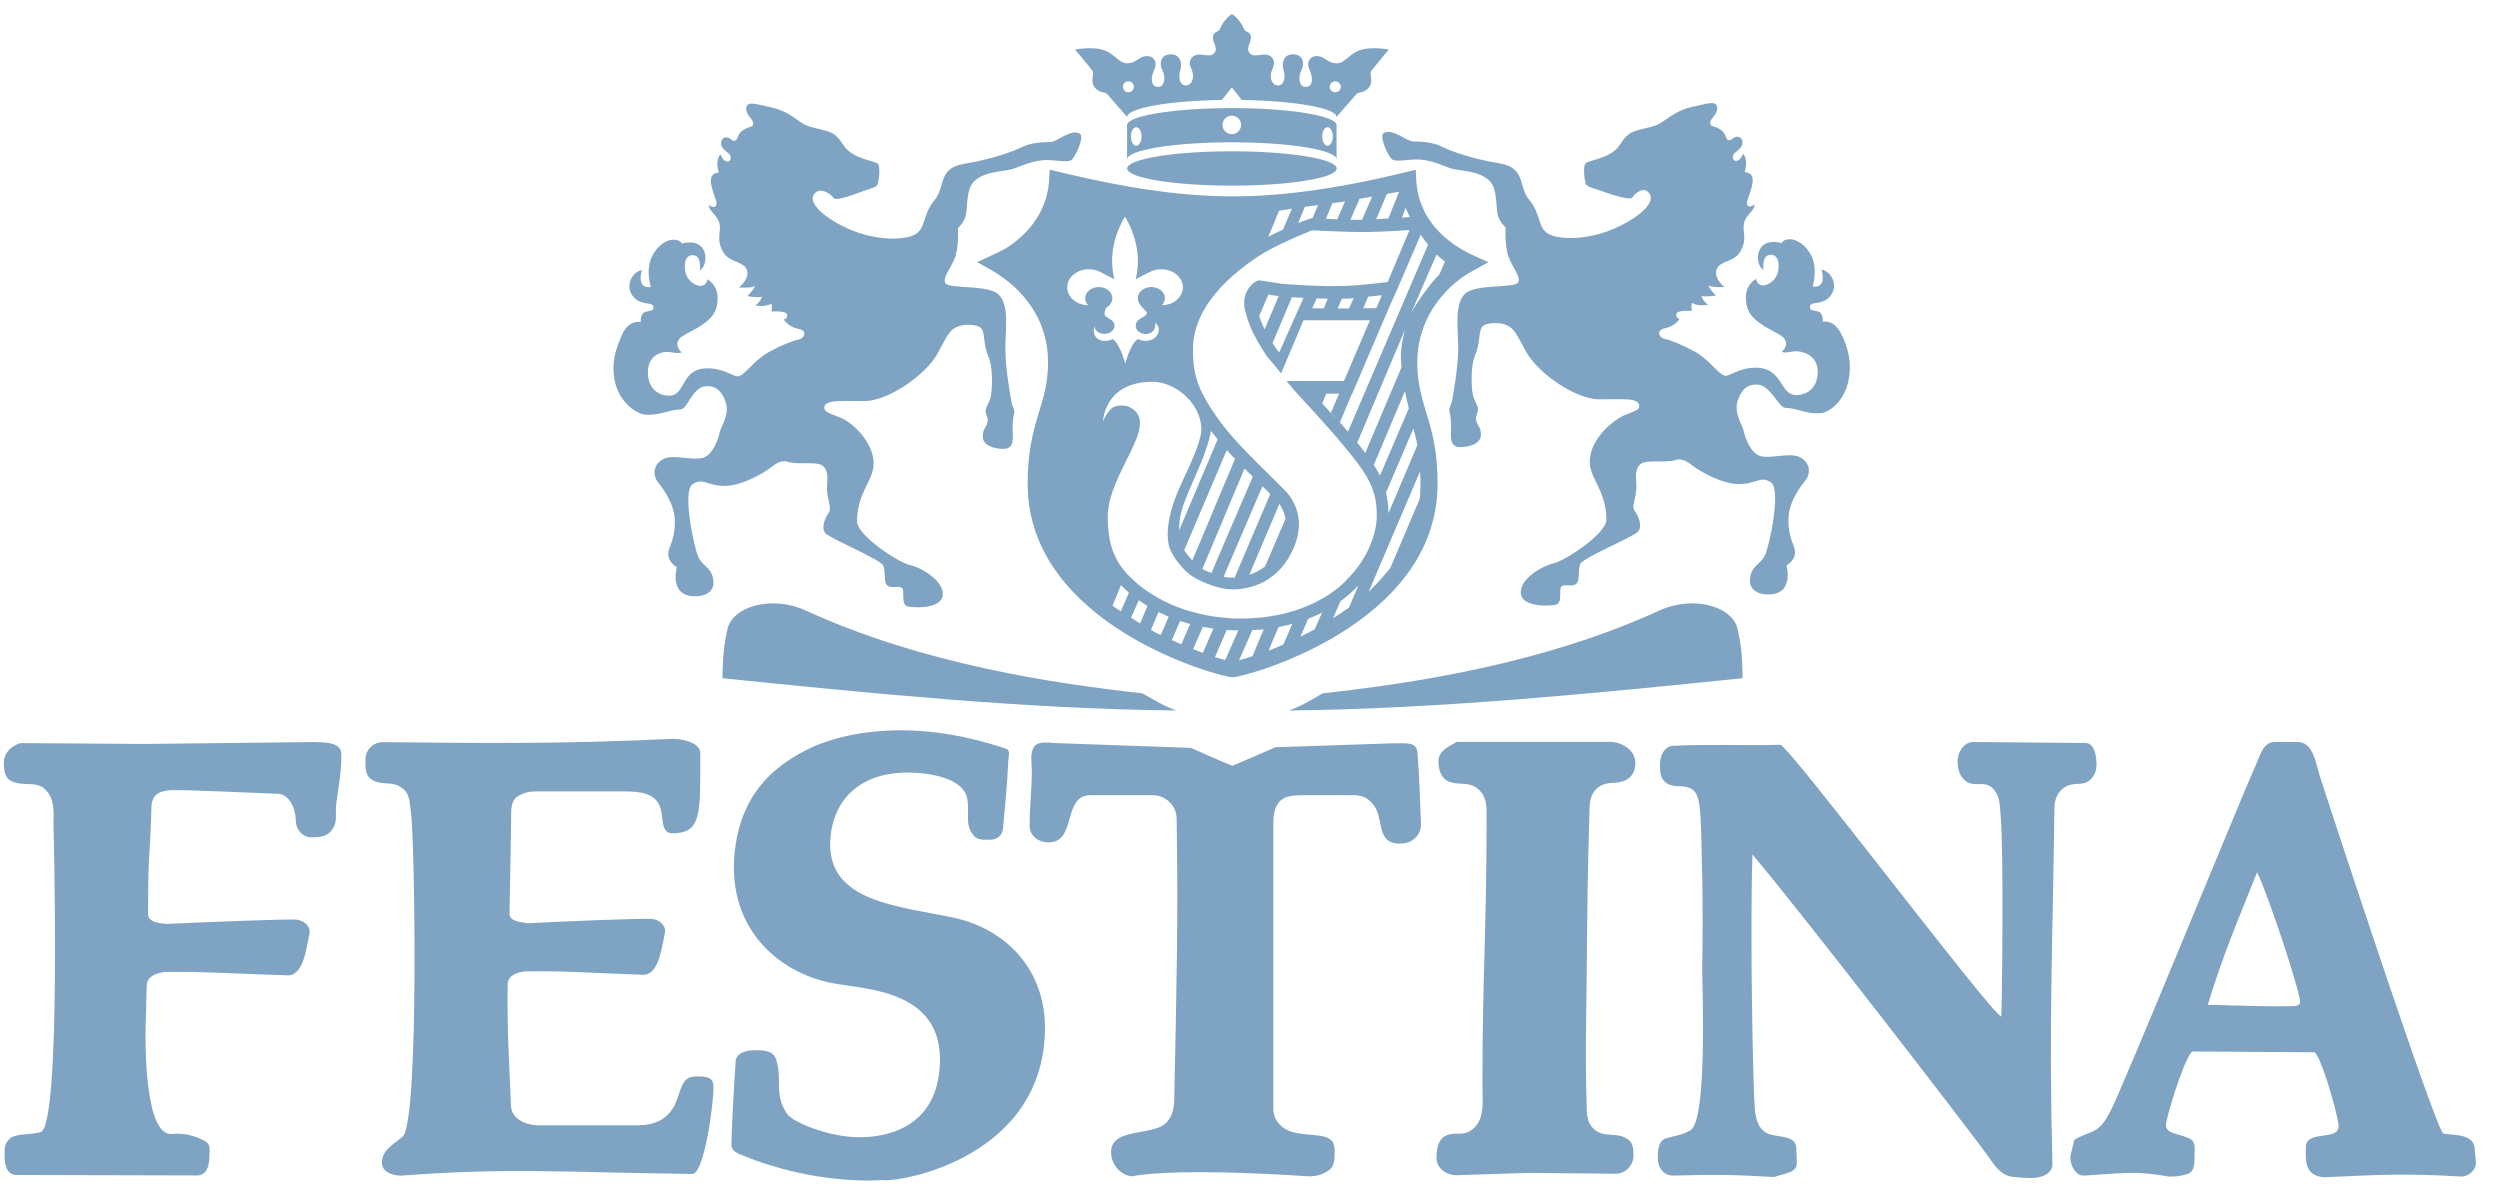
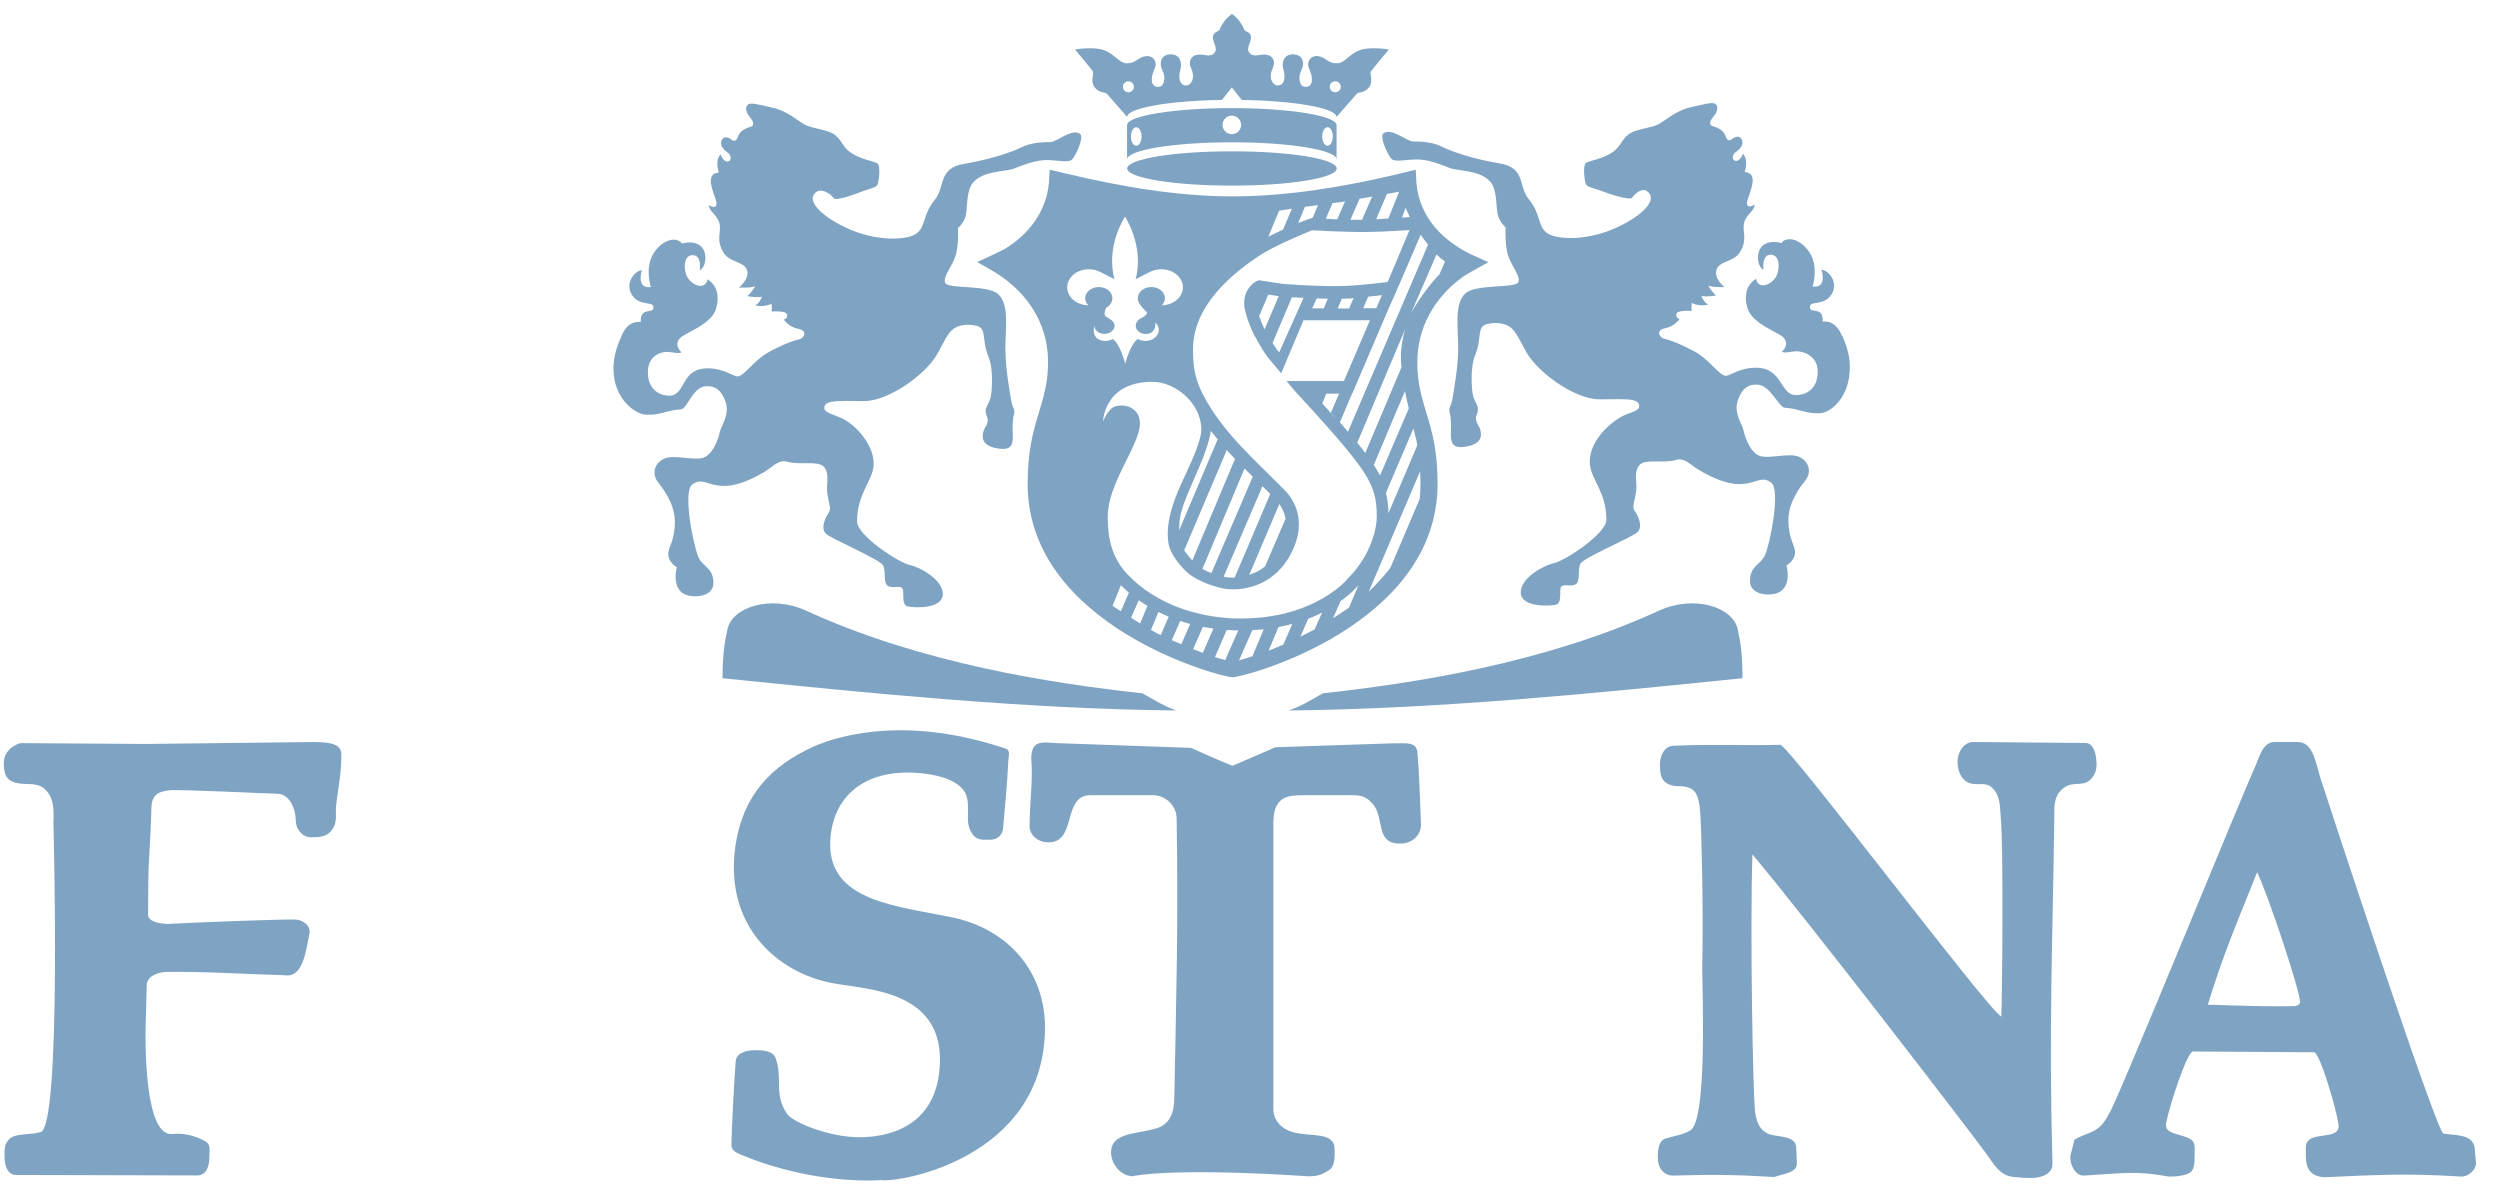
<svg xmlns="http://www.w3.org/2000/svg" width="90" height="43" viewBox="0 0 90 43" fill="none">
  <g opacity="0.5" clip-path="url(#clip0_766_6559)">
    <path d="M48.069 3.322C47.959 3.322 47.871 3.234 47.871 3.125C47.871 3.015 47.959 2.928 48.069 2.928C48.179 2.928 48.267 3.015 48.267 3.125C48.267 3.234 48.179 3.322 48.069 3.322ZM40.622 3.322C40.512 3.322 40.425 3.234 40.425 3.125C40.425 3.015 40.512 2.928 40.622 2.928C40.732 2.928 40.82 3.015 40.82 3.125C40.82 3.234 40.732 3.322 40.622 3.322ZM49.357 2.568C49.401 2.494 49.999 1.784 49.999 1.784C49.999 1.784 49.287 1.648 48.878 1.836C48.518 2.003 48.404 2.279 48.118 2.279C47.81 2.279 47.709 2.051 47.45 2.021C47.217 1.99 47.093 2.161 47.093 2.31C47.093 2.467 47.208 2.586 47.225 2.809C47.247 3.02 47.159 3.129 46.997 3.129C46.821 3.129 46.773 2.928 46.781 2.774C46.79 2.573 46.909 2.498 46.909 2.297C46.909 2.095 46.79 1.955 46.539 1.955C46.324 1.955 46.179 2.095 46.179 2.336C46.179 2.507 46.241 2.564 46.241 2.757C46.241 2.949 46.157 3.077 45.994 3.077C45.889 3.077 45.748 2.958 45.748 2.744C45.748 2.529 45.849 2.454 45.862 2.297C45.88 2.134 45.766 1.964 45.52 1.964C45.273 1.964 45.084 2.077 44.957 1.867C44.843 1.674 45.159 1.407 44.979 1.197C44.935 1.144 44.821 1.135 44.794 1.061C44.627 0.667 44.35 0.504 44.35 0.504C44.35 0.504 44.073 0.667 43.906 1.061C43.875 1.135 43.761 1.144 43.722 1.197C43.541 1.407 43.858 1.674 43.744 1.867C43.616 2.077 43.431 1.964 43.181 1.964C42.93 1.964 42.82 2.139 42.834 2.297C42.847 2.454 42.948 2.524 42.948 2.744C42.948 2.963 42.807 3.077 42.702 3.077C42.543 3.077 42.456 2.949 42.456 2.757C42.456 2.564 42.517 2.507 42.517 2.336C42.517 2.095 42.368 1.955 42.157 1.955C41.906 1.955 41.787 2.095 41.787 2.297C41.787 2.498 41.906 2.573 41.915 2.774C41.923 2.928 41.875 3.129 41.695 3.129C41.537 3.129 41.449 3.02 41.466 2.809C41.484 2.59 41.603 2.472 41.603 2.31C41.603 2.161 41.484 1.994 41.246 2.021C40.987 2.051 40.886 2.279 40.578 2.279C40.297 2.279 40.183 2.003 39.818 1.836C39.413 1.648 38.701 1.784 38.701 1.784C38.701 1.784 39.295 2.489 39.343 2.568C39.387 2.643 39.251 2.936 39.396 3.129C39.572 3.37 39.791 3.3 39.853 3.383L40.578 4.211C40.578 3.892 42.077 3.624 43.99 3.598L44.346 3.147L44.702 3.598C46.619 3.629 48.113 3.892 48.113 4.211L48.839 3.383C48.9 3.3 49.12 3.37 49.296 3.129C49.441 2.936 49.305 2.643 49.349 2.568" fill="#004987" />
    <path d="M47.792 5.246C47.687 5.246 47.599 5.097 47.599 4.913C47.599 4.729 47.687 4.58 47.792 4.58C47.898 4.58 47.981 4.729 47.981 4.913C47.981 5.097 47.898 5.246 47.792 5.246ZM44.346 4.829C44.161 4.829 44.011 4.68 44.011 4.496C44.011 4.312 44.161 4.163 44.346 4.163C44.53 4.163 44.68 4.312 44.68 4.496C44.68 4.68 44.53 4.829 44.346 4.829ZM40.903 5.246C40.798 5.246 40.714 5.097 40.714 4.913C40.714 4.729 40.798 4.58 40.903 4.58C41.009 4.58 41.097 4.729 41.097 4.913C41.097 5.097 41.009 5.246 40.903 5.246ZM44.346 3.892C42.262 3.892 40.574 4.168 40.574 4.505V5.741C40.574 5.399 42.262 5.123 44.346 5.123C46.429 5.123 48.117 5.399 48.117 5.741V4.505C48.117 4.168 46.429 3.892 44.346 3.892Z" fill="#004987" />
    <path d="M44.35 5.447C42.266 5.447 40.578 5.723 40.578 6.065C40.578 6.407 42.266 6.683 44.35 6.683C46.434 6.683 48.122 6.407 48.122 6.065C48.122 5.723 46.434 5.447 44.35 5.447Z" fill="#004987" />
    <path d="M51.819 9.877C51.467 10.223 50.984 10.92 50.795 11.28L51.714 9.163C51.815 9.259 51.92 9.347 52.021 9.417L51.819 9.877ZM50.997 15.889L51.023 16.029L49.986 18.474C49.986 18.518 49.986 18.558 49.986 18.602C49.986 18.558 49.986 18.518 49.986 18.474C49.981 18.216 49.951 17.975 49.894 17.738L50.883 15.425C50.927 15.591 50.971 15.767 51.001 15.889H50.997ZM51.111 17.957L50.052 20.446C49.762 20.814 49.472 21.112 49.274 21.301L51.124 16.967C51.142 17.27 51.142 17.611 51.111 17.962V17.957ZM48.056 15.035L47.841 14.789L47.669 14.597L47.603 14.522L47.744 14.171H48.206L47.911 14.864L48.06 15.026L48.056 15.035ZM45.81 12.353L46.509 10.701C46.636 10.71 46.777 10.714 46.939 10.723H46.926L46.759 11.1L46.051 12.686L45.968 12.585L45.836 12.388L45.66 12.095L45.814 12.349L45.81 12.353ZM45.528 11.862C45.471 11.744 45.423 11.634 45.383 11.529C45.361 11.477 45.348 11.428 45.33 11.38L45.66 10.605L45.379 10.561L46.034 10.662L45.524 11.858L45.528 11.862ZM47.801 10.754L47.656 11.1H47.238L47.401 10.745C47.537 10.745 47.669 10.754 47.805 10.754H47.801ZM48.298 10.754C48.337 10.754 48.381 10.754 48.421 10.754C48.513 10.754 48.619 10.745 48.733 10.732H48.729L48.566 11.104H48.157L48.307 10.754H48.298ZM42.451 19.097C42.447 18.882 42.464 18.654 42.526 18.426C42.671 17.874 43.19 16.849 43.392 16.253C43.475 16.008 43.563 15.753 43.59 15.512C43.66 15.604 43.748 15.705 43.836 15.815L42.447 19.097H42.451ZM42.921 20.175C42.803 20.047 42.702 19.916 42.631 19.811L44.165 16.2C44.201 16.244 44.24 16.288 44.275 16.327C44.337 16.393 44.398 16.454 44.46 16.52L42.921 20.183V20.175ZM46.056 18.141C46.157 18.29 46.245 18.466 46.28 18.676C46.28 18.676 46.284 18.715 46.289 18.737C46.289 18.715 46.284 18.694 46.28 18.676L45.541 20.394C45.357 20.543 45.159 20.63 44.974 20.692L46.056 18.146V18.141ZM44.794 16.858C44.944 17.006 45.097 17.16 45.251 17.313C45.313 17.375 45.379 17.436 45.445 17.502C45.541 17.594 45.634 17.686 45.73 17.782L44.447 20.793C44.363 20.793 44.288 20.793 44.236 20.788C44.179 20.784 44.117 20.775 44.051 20.762L45.449 17.502C45.388 17.44 45.322 17.375 45.26 17.313C45.207 17.261 45.154 17.208 45.102 17.155L43.611 20.63C43.611 20.63 43.633 20.643 43.647 20.643C43.633 20.643 43.62 20.635 43.611 20.63C43.493 20.587 43.379 20.534 43.286 20.481L44.807 16.858H44.794ZM48.461 20.902C48.342 21.02 48.21 21.139 48.065 21.244C47.928 21.349 47.779 21.45 47.616 21.542L47.291 21.713C47.168 21.774 47.036 21.827 46.9 21.879L46.61 21.984L46.245 22.085L45.968 22.146L45.625 22.203L45.366 22.234L45.036 22.256L44.781 22.265H44.46L44.214 22.252L43.906 22.221L43.669 22.19L43.374 22.138L43.145 22.085L42.86 22.011L42.64 21.945L42.363 21.844L42.152 21.756L41.884 21.629L41.682 21.52L41.427 21.366L41.233 21.235L40.991 21.051L40.811 20.893L40.587 20.674C40.029 20.074 39.879 19.403 39.879 18.61C39.879 17.015 41.783 15.293 40.71 14.675C40.521 14.566 40.156 14.566 40.002 14.715C39.8 14.921 39.708 15.171 39.708 15.171C39.708 15.171 39.747 13.729 41.514 13.746C42.249 13.755 43.172 14.421 43.247 15.377C43.277 15.793 42.961 16.476 42.583 17.291C42.367 17.756 41.906 18.768 42.073 19.614C42.126 19.885 42.433 20.359 42.825 20.678C43.093 20.893 43.761 21.169 44.201 21.209C44.574 21.244 45.735 21.218 46.416 20.039C47.071 18.899 46.671 18.067 46.232 17.629C45.102 16.489 44.029 15.565 43.326 14.242C43.014 13.654 42.948 13.194 42.948 12.576C42.948 11.03 44.319 9.838 45.519 9.089C45.519 9.089 45.968 8.834 46.618 8.55C46.878 8.436 47.234 8.291 47.234 8.291C47.234 8.291 48.461 8.361 49.243 8.352C49.832 8.344 50.742 8.282 50.742 8.282L49.955 10.153C49.955 10.153 49.019 10.272 48.416 10.294C47.542 10.329 46.17 10.219 46.17 10.219L45.339 10.092C45.238 10.07 44.772 10.368 44.79 10.929C44.794 11.087 44.812 11.139 44.869 11.345C44.9 11.45 44.935 11.56 44.979 11.674C45.023 11.792 45.075 11.911 45.141 12.042L45.282 12.3L45.467 12.611L45.62 12.839L46.122 13.44L46.926 11.529H49.318L48.381 13.716H46.315L46.553 14.005L46.961 14.456L47.133 14.64L47.353 14.881L47.52 15.07L47.735 15.311L47.907 15.504L48.122 15.749L48.289 15.946L48.5 16.2L48.663 16.402L48.869 16.669L49.028 16.888C49.476 17.55 49.564 17.971 49.564 18.588C49.564 18.825 49.516 19.101 49.414 19.403C49.362 19.552 49.3 19.706 49.221 19.863C49.045 20.21 48.799 20.56 48.465 20.884L48.461 20.902ZM48.562 21.875C48.359 22.019 48.166 22.138 47.99 22.256L48.258 21.642C48.285 21.625 48.311 21.603 48.337 21.586C48.496 21.467 48.645 21.34 48.777 21.204C48.821 21.16 48.861 21.117 48.904 21.073L48.562 21.875ZM47.322 22.659C47.164 22.747 46.988 22.834 46.816 22.918L47.093 22.278C47.234 22.221 47.379 22.16 47.507 22.098L47.594 22.054L47.326 22.659H47.322ZM46.522 22.462L46.201 23.203C46.003 23.29 45.818 23.365 45.669 23.426L46.025 22.576L46.065 22.567L46.364 22.501L46.75 22.396L46.522 22.458V22.462ZM45.089 23.623C44.926 23.676 44.746 23.733 44.605 23.772L45.084 22.685L45.418 22.663L45.493 22.655L45.089 23.623ZM44.113 23.763C43.994 23.733 43.867 23.698 43.739 23.654L44.161 22.681H44.196L44.46 22.694H44.579L44.108 23.759L44.113 23.763ZM43.304 23.505C43.185 23.461 43.071 23.417 42.952 23.369L43.304 22.567L43.616 22.62L43.682 22.628L43.304 23.5V23.505ZM42.53 23.194L42.187 23.045L42.486 22.352L42.209 22.252L42.504 22.361L42.745 22.436L43.049 22.515L42.847 22.462L42.526 23.194H42.53ZM41.791 22.861L41.708 22.826C41.633 22.791 41.541 22.738 41.435 22.677L41.704 22.032L41.976 22.16L42.073 22.199L41.787 22.861H41.791ZM41.044 22.444L40.719 22.238L40.996 21.608L41.194 21.743L41.308 21.813L41.044 22.444ZM40.64 21.336L40.35 22.006L40.051 21.809L40.354 21.064L40.275 20.99L40.517 21.226L40.719 21.406L40.644 21.34L40.64 21.336ZM39.396 11.722C39.396 11.889 39.558 12.02 39.761 12.02C39.963 12.02 40.125 11.884 40.125 11.722C40.125 11.621 40.064 11.534 39.835 11.411C39.769 11.376 39.725 11.31 39.822 11.078C39.958 11.003 40.046 10.876 40.046 10.736C40.046 10.513 39.826 10.333 39.558 10.333C39.29 10.333 39.066 10.513 39.066 10.736C39.066 10.832 39.11 10.92 39.176 10.99C38.754 10.982 38.42 10.697 38.42 10.342C38.42 9.987 38.767 9.693 39.198 9.693C39.343 9.693 39.483 9.728 39.598 9.785L40.121 10.053C39.796 8.856 40.499 7.8 40.499 7.8C40.499 7.8 41.202 8.856 40.882 10.053L41.405 9.785C41.523 9.728 41.66 9.693 41.805 9.693C42.236 9.693 42.583 9.982 42.583 10.342C42.583 10.701 42.249 10.982 41.827 10.99C41.893 10.92 41.937 10.832 41.937 10.736C41.937 10.513 41.721 10.333 41.449 10.333C41.176 10.333 40.961 10.513 40.961 10.736C40.961 10.881 41.048 11.008 41.29 11.244C41.29 11.315 41.246 11.376 41.035 11.481C40.943 11.534 40.886 11.626 40.886 11.726C40.886 11.893 41.048 12.024 41.251 12.024C41.453 12.024 41.616 11.889 41.594 11.613C41.668 11.683 41.717 11.775 41.717 11.875C41.717 12.095 41.501 12.274 41.238 12.274C41.136 12.274 41.044 12.248 40.965 12.204C40.688 12.375 40.508 13.094 40.508 13.094C40.508 13.094 40.328 12.375 40.055 12.204C39.976 12.248 39.884 12.274 39.782 12.274C39.514 12.274 39.303 12.095 39.4 11.722H39.396ZM45.66 8.523L46.047 7.586L46.509 7.511L46.188 8.265C46.025 8.339 45.849 8.427 45.66 8.523ZM46.975 7.445L47.449 7.384L47.256 7.84C47.23 7.848 47.045 7.905 46.737 8.028L46.975 7.45V7.445ZM47.968 7.314L48.364 7.261L48.421 7.253L48.139 7.897L47.731 7.875L47.968 7.318V7.314ZM48.944 7.156L49.397 7.077L49.032 7.914H48.614L48.944 7.156ZM49.929 6.981L50.368 6.902L49.981 7.866H49.968L49.555 7.892H49.542L49.929 6.981ZM50.601 7.48C50.632 7.551 50.698 7.691 50.751 7.813C50.716 7.813 50.676 7.818 50.636 7.822L50.474 7.835L50.601 7.48ZM49.252 10.679C49.428 10.662 49.599 10.644 49.748 10.627L49.546 11.095H49.076L49.256 10.679H49.252ZM50.452 13.225L49.151 16.305L49.023 16.139L48.861 15.937L50.579 11.867C50.496 12.169 50.461 12.41 50.443 12.594C50.425 12.778 50.43 12.997 50.452 13.225ZM49.678 17.112C49.599 16.967 49.511 16.814 49.401 16.647C49.423 16.678 49.436 16.709 49.458 16.735L50.579 14.079C50.628 14.329 50.676 14.548 50.716 14.702L49.683 17.112H49.678ZM51.151 8.458C51.151 8.458 51.256 8.62 51.41 8.808L48.526 15.543L48.632 15.666L48.461 15.464L48.245 15.214L48.236 15.206L48.676 14.163H48.685L49.999 11.087L50.236 10.561L51.147 8.449L51.151 8.458ZM53.103 9.224C51.977 8.72 51.111 7.857 50.993 6.604L50.966 6.109L50.32 6.267C48.386 6.727 46.346 7.069 44.376 7.069C42.407 7.069 40.376 6.727 38.323 6.236L37.791 6.109L37.76 6.595C37.668 7.599 37.044 8.431 36.182 8.957C36.019 9.053 35.175 9.435 35.175 9.435L35.628 9.689C36.885 10.394 37.73 11.551 37.73 13.037C37.73 13.746 37.593 14.22 37.378 14.925C37.189 15.547 36.995 16.253 36.995 17.418C36.995 22.523 43.932 24.381 44.372 24.381C44.812 24.381 51.753 22.528 51.753 17.418C51.753 16.248 51.56 15.547 51.366 14.925C51.155 14.224 51.023 13.751 51.023 13.037C51.023 11.818 51.621 10.749 52.584 10.026C52.747 9.899 53.116 9.693 53.125 9.693L53.582 9.439L53.107 9.224H53.103Z" fill="#004987" />
    <path d="M66.326 12.12C66.23 11.888 66.045 11.538 65.614 11.577C65.614 11.577 65.645 11.384 65.535 11.262C65.438 11.161 65.197 11.205 65.17 11.113C65.073 10.771 65.623 11.065 65.926 10.613C66.208 10.188 65.838 9.724 65.575 9.711C65.575 9.711 65.794 10.39 65.254 10.315C65.254 10.315 65.447 9.728 65.223 9.237C65.038 8.83 64.674 8.606 64.427 8.611C64.181 8.619 64.137 8.751 64.137 8.751C64.137 8.751 63.684 8.606 63.429 8.869C63.214 9.093 63.249 9.583 63.486 9.719C63.486 9.711 63.425 9.285 63.645 9.189C63.807 9.123 64.093 9.202 64.019 9.719C63.961 10.127 63.592 10.302 63.429 10.271C63.231 10.236 63.223 10.039 63.223 10.039C63.223 10.039 62.686 10.284 62.902 11.073C63.069 11.678 64.054 11.958 64.221 12.169C64.432 12.436 64.146 12.659 64.146 12.659C64.238 12.734 64.48 12.646 64.682 12.646C64.885 12.646 65.438 12.782 65.438 13.378C65.438 14.057 64.955 14.224 64.669 14.224C64.062 14.224 64.19 13.238 63.218 13.238C62.585 13.238 62.282 13.549 62.106 13.527C61.886 13.496 61.521 12.94 61.025 12.664C60.523 12.392 60.137 12.243 59.926 12.199C59.737 12.164 59.592 11.884 59.939 11.818C60.308 11.748 60.466 11.476 60.466 11.476C60.383 11.476 60.299 11.367 60.37 11.266C60.444 11.165 60.897 11.187 60.906 11.192C60.875 11.029 60.91 10.907 60.906 10.907C61.196 11.056 61.495 10.964 61.495 10.964C61.332 10.885 61.249 10.657 61.249 10.657C61.438 10.696 61.772 10.639 61.781 10.635C61.627 10.517 61.495 10.28 61.495 10.28C61.645 10.355 62.084 10.333 62.084 10.333C62.084 10.333 61.724 10.065 61.785 9.75C61.851 9.391 62.392 9.443 62.616 9.11C62.928 8.646 62.726 8.357 62.779 8.063C62.845 7.704 63.157 7.629 63.166 7.357C63.166 7.357 62.955 7.52 62.897 7.366C62.862 7.274 62.941 7.121 63.007 6.919C63.069 6.722 63.144 6.485 63.06 6.323C62.994 6.196 62.809 6.201 62.809 6.192C62.959 5.688 62.744 5.543 62.744 5.535C62.717 5.644 62.603 5.802 62.493 5.793C62.383 5.784 62.352 5.666 62.41 5.561C62.462 5.46 62.546 5.465 62.669 5.302C62.796 5.14 62.708 4.921 62.55 4.921C62.392 4.921 62.339 5.07 62.238 5.048C62.106 5.022 62.15 4.807 61.952 4.676C61.75 4.54 61.64 4.557 61.596 4.509C61.539 4.439 61.565 4.338 61.684 4.198C61.829 4.036 61.864 3.848 61.768 3.751C61.671 3.664 61.438 3.729 60.849 3.865C60.308 3.992 59.97 4.334 59.701 4.474C59.433 4.614 58.879 4.645 58.638 4.829C58.347 5.053 58.365 5.267 58.035 5.491C57.701 5.714 57.235 5.784 57.103 5.859C56.971 5.933 57.042 6.472 57.081 6.604C57.121 6.735 57.38 6.775 57.605 6.858C57.824 6.941 58.681 7.244 58.761 7.112C58.84 6.976 59.196 6.652 59.398 6.998C59.605 7.349 58.84 7.949 57.961 8.291C56.958 8.685 56.004 8.602 55.71 8.4C55.345 8.155 55.49 7.721 55.037 7.173C54.65 6.7 54.936 6.039 53.982 5.881C52.984 5.719 52.188 5.425 51.898 5.276C51.608 5.127 51.212 5.092 50.878 5.092C50.632 5.092 50.122 4.597 49.81 4.794C49.643 4.899 49.96 5.605 50.109 5.732C50.258 5.854 50.724 5.714 51.129 5.745C51.533 5.776 51.885 5.933 52.202 6.052C52.518 6.166 53.252 6.117 53.639 6.529C53.907 6.814 53.85 7.441 53.916 7.721C53.982 8.002 54.202 8.186 54.202 8.186C54.202 8.186 54.171 8.668 54.263 9.097C54.36 9.531 54.76 9.925 54.659 10.158C54.558 10.39 53.142 10.21 52.751 10.565C52.342 10.937 52.496 11.849 52.496 12.528C52.496 13.207 52.329 14.101 52.289 14.351C52.254 14.601 52.14 14.684 52.184 14.833C52.224 14.951 52.25 15.232 52.232 15.547C52.219 15.863 52.259 16.095 52.571 16.095C52.883 16.095 53.314 15.981 53.314 15.648C53.314 15.315 53.134 15.315 53.134 15.043C53.134 14.951 53.208 14.864 53.208 14.723C53.208 14.609 53.116 14.495 53.046 14.303C52.975 14.114 52.918 13.229 53.103 12.791C53.362 12.169 53.147 11.77 53.529 11.669C53.723 11.617 54.092 11.59 54.351 11.766C54.575 11.915 54.721 12.278 54.958 12.694C55.38 13.431 56.712 14.377 57.578 14.377C58.035 14.377 58.545 14.347 58.796 14.408C59.02 14.465 59.02 14.588 59.007 14.662C58.98 14.802 58.602 14.872 58.383 14.995C57.763 15.341 57.178 16.029 57.235 16.713C57.284 17.269 57.829 17.716 57.829 18.711C57.829 19.215 56.334 20.192 55.938 20.275C55.569 20.354 54.747 20.797 54.747 21.327C54.747 21.857 55.727 21.826 55.995 21.774C56.264 21.726 56.114 21.235 56.202 21.121C56.29 21.007 56.567 21.138 56.73 21.029C56.897 20.919 56.791 20.542 56.888 20.306C56.985 20.074 58.813 19.329 58.972 19.136C59.143 18.93 58.972 18.558 58.844 18.387C58.739 18.238 58.871 17.992 58.906 17.637C58.937 17.313 58.8 16.958 59.042 16.721C59.249 16.515 59.913 16.691 60.343 16.555C60.59 16.48 60.809 16.673 60.976 16.796C61.143 16.919 61.948 17.427 62.594 17.427C63.24 17.427 63.385 17.111 63.755 17.366C64.128 17.62 63.702 19.662 63.535 19.999C63.368 20.337 62.998 20.372 62.998 20.928C62.998 21.134 63.161 21.401 63.658 21.401C64.616 21.401 64.313 20.354 64.313 20.354C64.313 20.354 64.608 20.196 64.621 19.907C64.634 19.622 64.383 19.434 64.383 18.72C64.383 18.106 64.761 17.585 64.994 17.296C65.223 17.006 65.135 16.616 64.779 16.45C64.423 16.283 63.742 16.524 63.372 16.419C63.003 16.31 62.805 15.696 62.766 15.49C62.726 15.284 62.401 14.872 62.563 14.408C62.717 13.961 62.972 13.812 63.306 13.851C63.755 13.908 64.04 14.671 64.26 14.68C64.744 14.701 65.047 14.921 65.561 14.872C65.869 14.842 66.595 14.36 66.595 13.207C66.595 12.716 66.414 12.313 66.322 12.085" fill="#004987" />
    <path d="M36.191 12.554C36.191 11.875 36.349 10.964 35.936 10.591C35.545 10.236 34.129 10.416 34.028 10.184C33.923 9.952 34.327 9.553 34.424 9.123C34.521 8.69 34.486 8.212 34.486 8.212C34.486 8.212 34.705 8.028 34.771 7.748C34.833 7.463 34.78 6.841 35.048 6.551C35.435 6.139 36.169 6.188 36.486 6.074C36.802 5.955 37.158 5.802 37.563 5.767C37.967 5.736 38.429 5.877 38.578 5.754C38.728 5.627 39.044 4.921 38.877 4.816C38.569 4.615 38.055 5.114 37.809 5.114C37.479 5.114 37.084 5.149 36.794 5.294C36.503 5.443 35.708 5.732 34.71 5.898C33.756 6.056 34.041 6.718 33.65 7.195C33.202 7.739 33.338 8.173 32.978 8.418C32.683 8.624 31.729 8.703 30.727 8.313C29.852 7.975 29.087 7.366 29.289 7.02C29.496 6.67 29.931 6.998 30.01 7.13C30.089 7.261 30.859 6.959 31.083 6.876C31.307 6.792 31.567 6.753 31.602 6.621C31.641 6.486 31.712 5.951 31.58 5.877C31.443 5.802 30.982 5.732 30.648 5.508C30.314 5.285 30.336 5.07 30.045 4.847C29.799 4.663 29.25 4.632 28.982 4.492C28.713 4.352 28.375 4.01 27.834 3.883C27.25 3.747 27.012 3.681 26.915 3.773C26.819 3.865 26.854 4.054 26.999 4.22C27.118 4.36 27.144 4.461 27.087 4.531C27.043 4.579 26.933 4.562 26.731 4.698C26.537 4.829 26.577 5.044 26.445 5.07C26.344 5.092 26.296 4.943 26.137 4.943C25.979 4.943 25.891 5.158 26.018 5.324C26.146 5.491 26.23 5.487 26.278 5.583C26.335 5.692 26.304 5.806 26.194 5.815C26.084 5.824 25.97 5.666 25.944 5.557C25.944 5.565 25.728 5.706 25.878 6.21C25.878 6.218 25.693 6.21 25.627 6.341C25.544 6.503 25.619 6.74 25.68 6.937C25.742 7.134 25.825 7.287 25.785 7.384C25.724 7.542 25.517 7.375 25.517 7.375C25.531 7.647 25.838 7.721 25.909 8.081C25.961 8.379 25.759 8.663 26.071 9.128C26.296 9.461 26.841 9.413 26.902 9.768C26.959 10.083 26.599 10.35 26.599 10.35C26.599 10.35 27.038 10.377 27.188 10.302C27.188 10.302 27.056 10.534 26.902 10.657C26.911 10.666 27.245 10.723 27.434 10.683C27.434 10.683 27.351 10.911 27.188 10.99C27.188 10.99 27.483 11.082 27.777 10.933C27.768 10.933 27.803 11.052 27.777 11.218C27.786 11.209 28.243 11.187 28.313 11.288C28.384 11.389 28.3 11.494 28.212 11.498C28.212 11.498 28.375 11.77 28.744 11.84C29.096 11.906 28.946 12.182 28.757 12.221C28.546 12.265 28.155 12.41 27.658 12.686C27.162 12.958 26.797 13.518 26.577 13.549C26.397 13.571 26.093 13.26 25.465 13.26C24.493 13.26 24.7 14.246 24.089 14.246C23.807 14.246 23.324 14.079 23.324 13.4C23.324 12.804 23.79 12.668 23.996 12.668C24.203 12.668 24.44 12.752 24.537 12.681C24.537 12.681 24.251 12.454 24.462 12.191C24.629 11.98 25.619 11.7 25.785 11.095C26.001 10.307 25.465 10.057 25.465 10.057C25.465 10.057 25.456 10.254 25.258 10.289C25.091 10.32 24.722 10.14 24.665 9.737C24.59 9.215 24.875 9.137 25.038 9.207C25.258 9.299 25.192 9.724 25.192 9.733C25.43 9.597 25.469 9.11 25.254 8.887C24.999 8.62 24.546 8.769 24.546 8.769C24.546 8.769 24.497 8.637 24.256 8.628C24.009 8.62 23.645 8.843 23.46 9.255C23.236 9.746 23.429 10.333 23.429 10.333C22.889 10.407 23.108 9.728 23.108 9.728C22.845 9.741 22.475 10.21 22.761 10.631C23.06 11.078 23.605 10.789 23.513 11.126C23.486 11.218 23.245 11.178 23.152 11.275C23.038 11.398 23.069 11.59 23.069 11.59C22.634 11.547 22.449 11.902 22.357 12.134C22.26 12.366 22.084 12.769 22.084 13.26C22.084 14.408 22.906 14.899 23.214 14.925C23.728 14.973 24.032 14.758 24.515 14.737C24.735 14.723 24.933 13.961 25.377 13.908C25.706 13.869 25.966 14.018 26.12 14.465C26.278 14.929 25.957 15.341 25.913 15.552C25.873 15.758 25.676 16.371 25.306 16.481C24.937 16.59 24.256 16.349 23.9 16.516C23.548 16.682 23.46 17.072 23.689 17.361C23.917 17.651 24.295 18.172 24.295 18.785C24.295 19.5 24.045 19.688 24.058 19.973C24.075 20.262 24.366 20.42 24.366 20.42C24.366 20.42 24.067 21.467 25.021 21.467C25.517 21.467 25.684 21.204 25.684 20.998C25.684 20.442 25.311 20.411 25.148 20.069C24.985 19.732 24.555 17.69 24.928 17.436C25.302 17.177 25.443 17.493 26.089 17.493C26.735 17.493 27.54 16.989 27.707 16.862C27.874 16.739 28.093 16.542 28.34 16.621C28.766 16.752 29.43 16.581 29.641 16.787C29.878 17.02 29.747 17.379 29.777 17.703C29.808 18.054 29.944 18.299 29.839 18.448C29.72 18.619 29.54 18.991 29.716 19.197C29.874 19.386 31.703 20.135 31.799 20.367C31.896 20.599 31.791 20.981 31.958 21.09C32.12 21.195 32.397 21.064 32.485 21.182C32.573 21.296 32.419 21.787 32.692 21.835C32.96 21.888 33.94 21.918 33.94 21.388C33.94 20.858 33.118 20.416 32.745 20.337C32.349 20.253 30.854 19.276 30.854 18.772C30.854 17.778 31.399 17.331 31.448 16.774C31.509 16.091 30.863 15.324 30.305 15.056C30.076 14.947 29.707 14.864 29.68 14.723C29.667 14.649 29.667 14.531 29.896 14.474C30.146 14.412 30.657 14.439 31.114 14.439C31.98 14.439 33.316 13.496 33.734 12.756C33.971 12.34 34.116 11.976 34.34 11.827C34.6 11.652 34.974 11.678 35.163 11.731C35.541 11.831 35.325 12.23 35.589 12.852C35.774 13.295 35.716 14.176 35.646 14.368C35.576 14.561 35.483 14.671 35.483 14.789C35.483 14.929 35.558 15.017 35.558 15.109C35.558 15.381 35.378 15.381 35.378 15.714C35.378 16.047 35.804 16.161 36.121 16.161C36.437 16.161 36.477 15.928 36.459 15.613C36.442 15.297 36.468 15.021 36.508 14.899C36.552 14.75 36.442 14.666 36.402 14.417C36.363 14.171 36.196 13.273 36.196 12.594" fill="#004987" />
    <path d="M46.403 25.577C46.865 25.402 46.975 25.332 47.621 24.959C50.892 24.6 55.578 23.886 59.724 21.984C60.994 21.401 62.405 21.853 62.559 22.668C62.643 23.093 62.722 23.364 62.731 24.416C57.587 24.942 51.828 25.525 46.399 25.577" fill="#004987" />
    <path d="M42.341 25.577C41.879 25.402 41.761 25.314 41.123 24.959C37.852 24.6 33.166 23.886 29.021 21.984C27.75 21.401 26.339 21.853 26.185 22.668C26.102 23.093 26.023 23.364 26.009 24.416C31.153 24.942 36.912 25.525 42.341 25.577Z" fill="#004987" />
-     <path d="M25.003 38.758C24.493 38.758 24.511 39.38 24.26 39.836C23.97 40.34 23.521 40.511 22.932 40.511H19.411C18.919 40.511 18.409 40.283 18.395 39.792C18.325 38.101 18.255 37.137 18.277 35.436C18.277 35.112 18.642 34.976 18.985 34.968C20.378 34.946 21.649 35.047 23.047 35.086C23.706 35.195 23.812 34.183 23.939 33.57C23.983 33.32 23.732 33.105 23.46 33.079C23.038 33.057 20.132 33.175 18.998 33.237C18.708 33.189 18.343 33.167 18.343 32.891L18.4 29.622C18.409 29.219 18.343 28.802 18.708 28.627C18.989 28.478 19.187 28.491 19.499 28.491H22.462C23.012 28.491 23.57 28.539 23.759 29.039C23.895 29.424 23.776 29.999 24.203 29.999C25.139 29.999 25.209 29.46 25.209 27.83V27.107C25.223 26.765 24.594 26.568 24.119 26.603C20.049 26.791 17.38 26.752 13.784 26.717C13.432 26.717 13.155 26.997 13.155 27.348C13.155 27.645 13.146 27.922 13.388 28.066C13.744 28.298 14.096 28.101 14.439 28.347C14.764 28.548 14.738 28.868 14.795 29.254C14.923 29.994 15.103 40.375 14.496 40.918C14.153 41.212 13.749 41.4 13.749 41.865C13.749 42.176 14.101 42.312 14.417 42.325C18.286 42.031 20.242 42.202 24.928 42.263C25.333 42.268 25.684 39.875 25.684 39.117C25.684 38.749 25.385 38.749 25.02 38.749" fill="#004987" />
    <path d="M11.375 26.712L5.247 26.782L0.727 26.752C0.38 26.87 0.138 27.111 0.138 27.471C0.138 27.76 0.178 28.036 0.45 28.137C0.815 28.307 1.268 28.123 1.58 28.378C1.945 28.689 1.945 29.131 1.923 29.618C1.923 29.618 2.222 40.55 1.461 40.756C1.009 40.874 0.556 40.787 0.332 41.01C0.138 41.199 0.165 41.405 0.165 41.659C0.165 41.974 0.274 42.299 0.591 42.299L7.093 42.316C7.431 42.316 7.537 41.987 7.537 41.659C7.537 41.405 7.607 41.199 7.37 41.072C7.027 40.892 6.64 40.782 6.205 40.822C5.255 40.936 5.189 37.877 5.26 36.409C5.26 36.116 5.277 35.822 5.282 35.48C5.282 35.156 5.647 35.003 5.989 34.99C7.383 34.968 8.856 35.073 10.254 35.108C10.913 35.218 11.019 34.21 11.142 33.596C11.19 33.342 10.935 33.132 10.663 33.105C10.241 33.084 7.132 33.202 5.998 33.263C5.734 33.241 5.33 33.189 5.33 32.917L5.339 31.822V31.813C5.339 30.963 5.414 30.49 5.449 29.136C5.449 28.605 5.695 28.496 6.099 28.452C6.403 28.408 9.744 28.575 9.981 28.575C10.421 28.575 10.649 29.118 10.649 29.547C10.649 29.854 10.887 30.143 11.199 30.143C11.511 30.143 11.775 30.122 11.946 29.881C12.179 29.574 12.052 29.293 12.109 28.916C12.197 28.229 12.289 27.834 12.289 27.146C12.289 26.747 11.757 26.717 11.366 26.717" fill="#004987" />
    <path d="M34.314 33.035C32.34 32.614 29.83 32.474 29.887 30.327C29.935 28.881 30.872 27.812 32.679 27.812C32.819 27.812 34.604 27.812 34.815 28.728C34.925 29.254 34.705 29.674 35.053 30.082C35.202 30.253 35.395 30.231 35.633 30.231C35.91 30.231 36.09 30.073 36.112 29.801C36.187 28.899 36.253 28.351 36.297 27.439C36.297 27.251 36.393 27.023 36.222 26.957C32.745 25.783 30.322 26.427 29.302 26.87C27.698 27.593 26.753 28.68 26.484 30.393C26.032 33.329 27.992 35.02 29.966 35.393C31.136 35.62 33.888 35.62 33.839 38.215C33.786 40.681 31.791 40.944 30.933 40.94C29.865 40.94 28.546 40.414 28.331 40.094C27.852 39.389 28.181 38.85 27.935 38.127C27.843 37.829 27.5 37.807 27.175 37.807C26.871 37.807 26.52 37.895 26.484 38.197C26.427 38.959 26.331 40.822 26.331 41.216C26.331 41.426 26.524 41.51 26.722 41.589C29.404 42.693 31.729 42.482 31.729 42.482C32.349 42.588 37.589 41.707 37.62 37.018C37.629 34.989 36.314 33.469 34.314 33.031" fill="#004987" />
-     <path d="M57.227 29.017C57.249 28.702 57.345 28.443 57.622 28.29C57.948 28.115 58.119 28.242 58.453 28.115C58.726 28.027 58.875 27.768 58.875 27.479C58.875 27.045 58.484 26.769 58.062 26.708H52.448C52.132 26.879 51.784 27.037 51.784 27.405C51.784 27.725 51.877 28.023 52.18 28.145C52.553 28.272 52.844 28.145 53.156 28.36C53.578 28.671 53.516 29.127 53.516 29.64C53.516 33.338 53.367 35.288 53.367 38.986C53.367 39.635 53.486 40.384 52.923 40.712C52.611 40.896 52.417 40.743 52.083 40.87C51.767 40.993 51.714 41.352 51.714 41.69C51.714 42.066 52.079 42.316 52.452 42.307L55.042 42.224L58.137 42.255C58.502 42.264 58.805 41.966 58.805 41.602C58.805 41.352 58.792 41.124 58.581 41.002C58.181 40.739 57.794 40.967 57.429 40.686C57.099 40.423 57.126 40.077 57.117 39.648C57.068 38.039 57.099 37.124 57.117 35.533C57.139 32.987 57.148 31.554 57.227 29.013" fill="#004987" />
    <path d="M89.094 41.356C89.041 40.813 88.386 40.879 87.964 40.809C87.714 40.765 83.823 28.912 83.516 27.948C83.349 27.383 83.252 26.712 82.715 26.712H81.889C81.427 26.712 81.339 27.3 81.115 27.755C80.662 28.763 76.367 39.284 75.976 40.002C75.778 40.371 75.638 40.612 75.268 40.765C74.886 40.905 74.671 41.023 74.671 41.045C74.671 41.111 74.53 41.576 74.53 41.654C74.53 41.979 74.732 42.334 75.022 42.321C76.504 42.233 76.873 42.141 78.073 42.356C78.328 42.356 78.495 42.347 78.746 42.264C79.01 42.167 79.005 41.904 79.005 41.589C79.005 41.383 79.049 41.172 78.904 41.041C78.557 40.791 77.897 40.866 77.981 40.432C78.108 39.766 78.746 37.838 78.948 37.855L80.561 37.864L83.305 37.882C83.507 37.882 84.1 39.88 84.184 40.471C84.285 41.129 83.01 40.633 83.01 41.304C83.01 41.742 82.935 42.321 83.661 42.382C85.608 42.294 86.619 42.233 88.602 42.356C88.839 42.373 89.156 42.119 89.134 41.847L89.09 41.356H89.094ZM82.544 36.221C81.849 36.234 81.124 36.221 80.539 36.199C80.153 36.199 79.968 36.173 79.48 36.173C80.06 34.284 80.531 33.224 81.256 31.401C81.656 32.216 82.803 35.682 82.803 36.076C82.803 36.173 82.667 36.225 82.544 36.225" fill="#004987" />
    <path d="M75.471 27.471C75.471 27.146 75.37 26.747 75.075 26.747L71.026 26.712C70.718 26.712 70.472 27.063 70.472 27.405C70.472 27.768 70.609 28.088 70.916 28.198C71.206 28.285 71.457 28.145 71.694 28.338C72.007 28.619 71.989 28.956 72.024 29.381C72.134 30.481 72.077 36.072 72.046 36.598C71.562 36.352 64.427 26.866 64.093 26.813C62.717 26.848 61.618 26.782 60.242 26.848C59.935 26.857 59.759 27.177 59.759 27.514C59.759 27.799 59.772 28.058 60.005 28.198C60.295 28.386 60.568 28.224 60.884 28.395C61.245 28.575 61.21 29.372 61.245 30.06C61.254 30.744 61.324 32.229 61.28 34.876C61.28 35.625 61.473 40.353 60.849 40.695C60.537 40.874 60.322 40.874 59.97 40.984C59.715 41.054 59.68 41.383 59.68 41.681C59.68 42.053 59.904 42.329 60.242 42.321C61.662 42.277 62.511 42.29 63.874 42.373C64.203 42.246 64.709 42.233 64.687 41.856L64.665 41.326C64.652 40.892 64.107 40.945 63.724 40.84C63.337 40.721 63.21 40.349 63.175 39.932C63.113 39.337 62.994 33.71 63.087 30.761C64.955 32.97 71 40.826 71.523 41.558C71.8 41.944 71.998 42.303 72.442 42.364C72.71 42.395 72.864 42.408 73.136 42.408C73.47 42.408 73.897 42.272 73.888 41.895C73.752 36.769 73.897 34.122 73.958 29.14C73.958 28.781 74.064 28.509 74.345 28.329C74.706 28.115 75.022 28.347 75.299 28.018C75.44 27.86 75.479 27.694 75.479 27.462" fill="#004987" />
    <path d="M50.224 26.756L45.915 26.901C44.812 27.383 44.368 27.567 44.368 27.567C44.368 27.567 43.955 27.413 42.873 26.923L38.147 26.756C37.765 26.756 37.316 26.62 37.18 26.967C37.084 27.243 37.145 27.427 37.145 27.72C37.145 28.518 37.066 28.965 37.066 29.749C37.066 30.1 37.418 30.345 37.782 30.323C38.758 30.301 38.248 28.627 39.255 28.627H41.497C41.968 28.627 42.359 29.004 42.359 29.477C42.42 33.386 42.35 35.599 42.275 39.503C42.275 40.033 42.126 40.485 41.611 40.625C40.917 40.835 39.998 40.765 39.998 41.479C39.998 41.904 40.328 42.303 40.737 42.347C42.544 42.014 47.093 42.347 47.093 42.347C47.406 42.347 47.559 42.303 47.815 42.145C48.065 42.005 48.047 41.668 48.047 41.387C48.047 40.726 47.23 40.936 46.575 40.765C46.161 40.664 45.841 40.349 45.841 39.924V29.631C45.841 28.645 46.377 28.627 46.97 28.627H48.72C49.041 28.627 49.221 28.715 49.419 28.938C49.867 29.46 49.476 30.419 50.47 30.367C50.852 30.349 51.156 30.06 51.156 29.683C51.112 28.737 51.107 28.031 51.028 27.081C50.989 26.699 50.615 26.761 50.215 26.761" fill="#004987" />
  </g>
  <defs>
    <clipPath id="clip0_766_6559">
      <rect width="89" height="42" fill="white" transform="translate(0.143 0.5)" />
    </clipPath>
  </defs>
</svg>